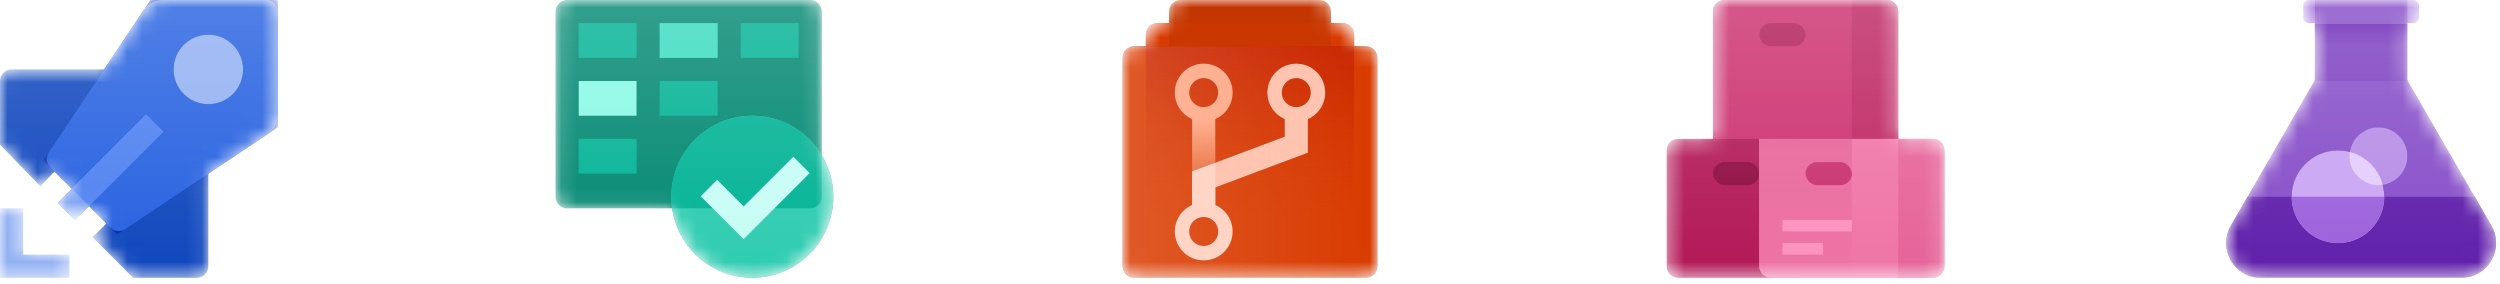
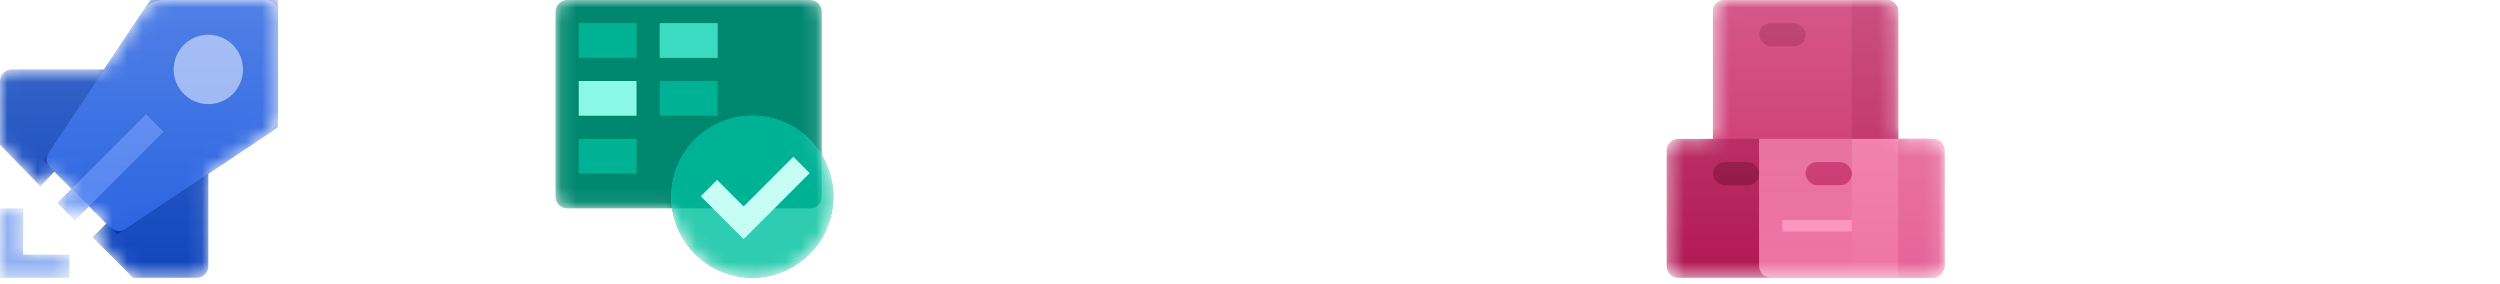
<svg xmlns="http://www.w3.org/2000/svg" width="167" height="19" viewBox="0 0 167 19" fill="none">
  <mask id="mask0" mask-type="alpha" maskUnits="userSpaceOnUse" x="0" y="0" width="19" height="19">
    <path d="M3.64 11.452L2.706 12.45L0 9.664V5.412C0 4.985 0.346 4.639 0.773 4.639H6.958L9.592 0.688C9.879 0.258 10.361 0 10.878 0H17.782C18.209 0 18.556 0.346 18.556 0.773V7.678C18.556 8.194 18.297 8.677 17.868 8.964L13.917 11.597V17.782C13.917 18.21 13.57 18.556 13.143 18.556H8.891L6.185 15.85L7.111 14.924L5.943 13.756L5 14.699L3.856 13.556L4.8 12.613L3.64 11.452Z" fill="white" />
    <path d="M1.546 13.917V17.009H4.639V18.556H0V13.917H1.546Z" fill="white" />
  </mask>
  <g mask="url(#mask0)">
    <path fill-rule="evenodd" clip-rule="evenodd" d="M0 13.917L1.546 13.917V17.009H4.639V18.556H0V13.917Z" fill="#91B0F2" />
    <path d="M0 5.412V9.664L2.706 12.451L3.866 11.211L7.345 14.69L6.185 15.85L8.891 18.556H13.143C13.57 18.556 13.917 18.209 13.917 17.782V11.597L6.958 4.639H0.773C0.346 4.639 0 4.985 0 5.412Z" fill="#0F46BD" />
    <g filter="url(#filter0_f)">
      <path fill-rule="evenodd" clip-rule="evenodd" d="M2.899 10.712L10.051 0H18.555V8.505L7.843 15.656L2.899 10.712Z" fill="#062AA9" />
    </g>
    <path fill-rule="evenodd" clip-rule="evenodd" d="M3.348 11.161C3.087 10.9 3.047 10.491 3.251 10.185L9.592 0.688C9.879 0.258 10.361 0 10.878 0H17.782C18.209 0 18.555 0.346 18.555 0.773V7.678C18.555 8.194 18.297 8.677 17.868 8.964L8.371 15.304C8.064 15.509 7.656 15.469 7.395 15.208L3.348 11.161Z" fill="#2560E0" />
    <g filter="url(#filter1_f)">
      <path fill-rule="evenodd" clip-rule="evenodd" d="M3.856 13.556L9.759 7.653L10.902 8.796L5 14.699L3.856 13.556Z" fill="#0A44C2" />
    </g>
    <path fill-rule="evenodd" clip-rule="evenodd" d="M3.856 13.556L9.759 7.653L10.902 8.796L5 14.699L3.856 13.556Z" fill="#729AF2" />
    <path d="M5.943 13.756L4.8 12.613L9.759 7.653L10.902 8.796L5.943 13.756Z" fill="#4C80F0" />
    <g filter="url(#filter2_f)">
      <path d="M13.917 6.958C15.198 6.958 16.236 5.92 16.236 4.639C16.236 3.358 15.198 2.32 13.917 2.32C12.636 2.32 11.597 3.358 11.597 4.639C11.597 5.92 12.636 6.958 13.917 6.958Z" fill="#0A44C2" />
    </g>
    <path d="M13.917 6.958C15.198 6.958 16.236 5.92 16.236 4.639C16.236 3.358 15.198 2.32 13.917 2.32C12.636 2.32 11.597 3.358 11.597 4.639C11.597 5.92 12.636 6.958 13.917 6.958Z" fill="#91B0F2" />
    <g opacity="0.2">
      <path d="M3.64 11.452L2.706 12.45L0 9.664V5.412C0 4.985 0.346 4.639 0.773 4.639H6.958L9.592 0.688C9.879 0.258 10.361 0 10.878 0H17.782C18.209 0 18.556 0.346 18.556 0.773V7.678C18.556 8.194 18.297 8.677 17.868 8.964L13.917 11.597V17.782C13.917 18.21 13.57 18.556 13.143 18.556H8.891L6.185 15.85L7.111 14.924L5.943 13.756L5 14.699L3.856 13.556L4.8 12.613L3.64 11.452Z" fill="url(#paint0_linear)" />
      <path d="M1.546 13.917V17.009H4.639V18.556H0V13.917H1.546Z" fill="url(#paint1_linear)" />
    </g>
  </g>
  <mask id="mask1" mask-type="alpha" maskUnits="userSpaceOnUse" x="37" y="0" width="19" height="19">
    <path d="M37.884 0C37.457 0 37.111 0.346 37.111 0.773V13.143C37.111 13.571 37.457 13.917 37.884 13.917H44.897C45.273 16.54 47.528 18.556 50.255 18.556C53.244 18.556 55.667 16.133 55.667 13.143C55.667 12.123 55.384 11.169 54.894 10.354V0.773C54.894 0.346 54.547 0 54.12 0H37.884Z" fill="white" />
  </mask>
  <g mask="url(#mask1)">
    <path d="M37.111 0.773C37.111 0.346 37.457 0 37.884 0H54.12C54.547 0 54.894 0.346 54.894 0.773V13.143C54.894 13.57 54.547 13.917 54.12 13.917H37.884C37.457 13.917 37.111 13.57 37.111 13.143V0.773Z" fill="#008770" />
    <g filter="url(#filter3_f)">
      <circle cx="50.255" cy="13.143" r="5.412" fill="#007C5E" />
    </g>
    <circle cx="50.255" cy="13.143" r="5.412" fill="#2ECCB0" />
    <path d="M54.894 10.354V13.143C54.894 13.571 54.547 13.917 54.12 13.917H44.897C44.861 13.665 44.843 13.406 44.843 13.143C44.843 10.154 47.266 7.731 50.255 7.731C52.223 7.731 53.947 8.782 54.894 10.354Z" fill="#00B294" />
    <path d="M47.935 1.546H44.069V3.866H47.935V1.546Z" fill="#00B294" />
-     <path d="M53.347 1.546H49.481V3.866H53.347V1.546Z" fill="#00B294" />
    <path d="M47.935 5.412H44.069V7.732H47.935V5.412Z" fill="#00B294" />
    <path d="M42.523 9.278H38.657V11.597H42.523V9.278Z" fill="#00B294" />
    <path d="M42.523 1.546H38.657V3.866H42.523V1.546Z" fill="#00B294" />
    <path d="M47.935 1.546H44.069V3.866H47.935V1.546Z" fill="#3ADBC0" />
    <g filter="url(#filter4_f)">
      <path d="M42.523 5.412H38.657V7.732H42.523V5.412Z" fill="#007458" />
    </g>
    <path d="M42.523 5.412H38.657V7.732H42.523V5.412Z" fill="#89F9E6" />
    <path fill-rule="evenodd" clip-rule="evenodd" d="M54.087 11.564L49.675 15.976L46.809 13.11L47.902 12.017L49.675 13.79L52.994 10.471L54.087 11.564Z" fill="#C6FDF4" />
-     <path opacity="0.2" d="M37.884 0C37.457 0 37.111 0.346 37.111 0.773V13.143C37.111 13.571 37.457 13.917 37.884 13.917H44.897C45.273 16.54 47.528 18.556 50.255 18.556C53.244 18.556 55.667 16.133 55.667 13.143C55.667 12.123 55.384 11.169 54.894 10.354V0.773C54.894 0.346 54.547 0 54.12 0H37.884Z" fill="url(#paint2_linear)" />
  </g>
  <g clip-path="url(#clip0)">
    <mask id="mask2" mask-type="alpha" maskUnits="userSpaceOnUse" x="74" y="0" width="19" height="19">
-       <path d="M88.139 0C88.566 0 88.912 0.346 88.912 0.773V1.546H89.685C90.112 1.546 90.458 1.892 90.458 2.319V3.093H91.231C91.659 3.093 92.005 3.439 92.005 3.866V17.782C92.005 18.209 91.659 18.556 91.231 18.556H75.769C75.341 18.556 74.995 18.209 74.995 17.782V3.866C74.995 3.439 75.341 3.093 75.769 3.093H76.542V2.319C76.542 1.892 76.888 1.546 77.315 1.546H78.088V0.773C78.088 0.346 78.434 0 78.861 0H88.139Z" fill="white" />
-     </mask>
+       </mask>
    <g mask="url(#mask2)">
      <path d="M88.139 0C88.566 0 88.912 0.346 88.912 0.773V6.446V7.731V14.69C88.912 15.117 88.566 15.463 88.139 15.463H78.861C78.434 15.463 78.088 15.117 78.088 14.69V0.773C78.088 0.346 78.434 0 78.861 0L88.139 0Z" fill="#C43601" />
      <g filter="url(#filter5_f)">
        <path d="M89.685 1.546C90.112 1.546 90.458 1.893 90.458 2.32V7.992V9.278V16.236C90.458 16.663 90.112 17.009 89.685 17.009H77.315C76.888 17.009 76.542 16.663 76.542 16.236V2.32C76.542 1.893 76.888 1.546 77.315 1.546L89.685 1.546Z" fill="#5F1400" />
      </g>
      <path d="M89.685 1.546C90.112 1.546 90.458 1.893 90.458 2.32V7.992V9.278V16.236C90.458 16.663 90.112 17.009 89.685 17.009H77.315C76.888 17.009 76.542 16.663 76.542 16.236V2.32C76.542 1.893 76.888 1.546 77.315 1.546L89.685 1.546Z" fill="#D83B01" />
      <rect x="78.088" y="1.546" width="10.824" height="1.546" fill="#CA3701" />
      <g filter="url(#filter6_f)">
        <path d="M91.231 3.093C91.659 3.093 92.005 3.439 92.005 3.866V9.538V10.824V17.782C92.005 18.209 91.659 18.555 91.231 18.555H75.769C75.341 18.555 74.995 18.209 74.995 17.782V3.866C74.995 3.439 75.341 3.093 75.769 3.093L91.231 3.093Z" fill="#7C1A00" />
      </g>
      <path d="M91.231 3.093C91.659 3.093 92.005 3.439 92.005 3.866V9.538V10.824V17.782C92.005 18.209 91.659 18.555 91.231 18.555H75.769C75.341 18.555 74.995 18.209 74.995 17.782V3.866C74.995 3.439 75.341 3.093 75.769 3.093L91.231 3.093Z" fill="#D83B01" />
      <path d="M90.458 3.093H76.542V16.214C76.542 16.653 76.849 17.009 77.229 17.009H89.771C90.151 17.009 90.458 16.653 90.458 16.214V3.093Z" fill="url(#paint3_linear)" />
      <path fill-rule="evenodd" clip-rule="evenodd" d="M81.181 7.731V13.917H79.634V7.731H81.181Z" fill="url(#paint4_linear)" />
      <path d="M81.857 6.185C81.857 6.986 81.208 7.635 80.407 7.635C79.607 7.635 78.958 6.986 78.958 6.185C78.958 5.384 79.607 4.735 80.407 4.735C81.208 4.735 81.857 5.384 81.857 6.185Z" stroke="#FFAC8C" stroke-width="0.966" />
      <g filter="url(#filter7_f)">
        <path fill-rule="evenodd" clip-rule="evenodd" d="M87.366 7.957C88.048 7.659 88.525 6.978 88.525 6.185C88.525 5.118 87.66 4.252 86.593 4.252C85.525 4.252 84.66 5.118 84.66 6.185C84.66 6.978 85.137 7.659 85.82 7.957V9.128L79.634 11.448V13.691C78.952 13.989 78.475 14.67 78.475 15.463C78.475 16.531 79.34 17.396 80.407 17.396C81.475 17.396 82.34 16.531 82.34 15.463C82.34 14.67 81.863 13.989 81.181 13.691V12.52L87.366 10.2V7.957ZM87.559 6.185C87.559 6.719 87.126 7.152 86.593 7.152C86.059 7.152 85.626 6.719 85.626 6.185C85.626 5.652 86.059 5.219 86.593 5.219C87.126 5.219 87.559 5.652 87.559 6.185ZM80.407 16.43C80.941 16.43 81.374 15.997 81.374 15.463C81.374 14.929 80.941 14.497 80.407 14.497C79.874 14.497 79.441 14.929 79.441 15.463C79.441 15.997 79.874 16.43 80.407 16.43Z" fill="#BF2200" />
      </g>
      <path d="M81.857 15.463C81.857 16.264 81.208 16.913 80.407 16.913C79.607 16.913 78.958 16.264 78.958 15.463C78.958 14.662 79.607 14.014 80.407 14.014C81.208 14.014 81.857 14.662 81.857 15.463Z" stroke="#FFD5C7" stroke-width="0.966" />
      <path fill-rule="evenodd" clip-rule="evenodd" d="M87.366 7.732V10.2L81.181 12.52V13.917H79.634V11.448L85.82 9.129V7.732H87.366Z" fill="#FFC4B0" />
      <path d="M81.181 13.917V10.868L79.634 11.448V13.917H81.181Z" fill="#FFD7C9" />
-       <path d="M88.042 6.185C88.042 6.986 87.393 7.635 86.593 7.635C85.792 7.635 85.143 6.986 85.143 6.185C85.143 5.385 85.792 4.736 86.593 4.736C87.393 4.736 88.042 5.385 88.042 6.185Z" stroke="#FFC4B0" stroke-width="0.966" />
      <path opacity="0.2" d="M91.231 3.093H90.458H76.542H75.769C75.341 3.093 74.995 3.439 74.995 3.866V17.782C74.995 18.209 75.341 18.555 75.769 18.555H91.231C91.659 18.555 92.005 18.209 92.005 17.782V3.866C92.005 3.439 91.659 3.093 91.231 3.093Z" fill="url(#paint5_linear)" />
    </g>
  </g>
  <mask id="mask3" mask-type="alpha" maskUnits="userSpaceOnUse" x="111" y="0" width="19" height="19">
    <path d="M114.426 0.773C114.426 0.346 114.772 0 115.199 0H126.023C126.45 0 126.796 0.346 126.796 0.773V9.278H129.116C129.543 9.278 129.889 9.624 129.889 10.051V17.782C129.889 18.21 129.543 18.556 129.116 18.556H112.106C111.679 18.556 111.333 18.21 111.333 17.782V10.051C111.333 9.624 111.679 9.278 112.106 9.278H114.426V0.773Z" fill="white" />
  </mask>
  <g mask="url(#mask3)">
    <path d="M111.333 10.051C111.333 9.624 111.679 9.278 112.106 9.278H119.838C120.265 9.278 120.611 9.624 120.611 10.051V17.782C120.611 18.209 120.265 18.556 119.838 18.556H112.106C111.679 18.556 111.333 18.209 111.333 17.782V10.051Z" fill="#B21756" />
    <path d="M118.137 9.278H119.838C120.265 9.278 120.611 9.624 120.611 10.051V17.396C120.611 17.823 120.265 18.169 119.838 18.169H118.137V9.278Z" fill="#A61550" />
    <rect x="114.426" y="10.824" width="3.093" height="1.546" rx="0.773" fill="#8D0A3F" />
    <g filter="url(#filter8_f)">
      <path d="M114.426 0.773C114.426 0.346 114.772 0 115.199 0H126.023C126.45 0 126.796 0.346 126.796 0.773V9.278H114.426V0.773Z" fill="#880037" />
    </g>
    <path d="M114.426 0.773C114.426 0.346 114.772 0 115.199 0H126.023C126.45 0 126.796 0.346 126.796 0.773V9.278H114.426V0.773Z" fill="#CB2E6D" />
    <rect x="117.518" y="1.546" width="3.093" height="1.546" rx="0.773" fill="#B01C57" />
    <path d="M123.704 0H126.023C126.45 0 126.796 0.346 126.796 0.773V9.278H123.704V0Z" fill="#BD2461" />
    <g opacity="0.5" filter="url(#filter9_f)">
      <path d="M117.518 9.278H129.116C129.543 9.278 129.889 9.624 129.889 10.051V17.782C129.889 18.209 129.543 18.556 129.116 18.556H118.292C117.865 18.556 117.518 18.209 117.518 17.782V9.278Z" fill="#6E002D" />
    </g>
    <path d="M117.518 9.278H129.116C129.543 9.278 129.889 9.624 129.889 10.051V17.782C129.889 18.209 129.543 18.556 129.116 18.556H118.292C117.865 18.556 117.518 18.209 117.518 17.782V9.278Z" fill="#EF74A6" />
    <path d="M118.402 18.556H123.704V9.278H117.518V17.749C117.518 18.194 117.914 18.556 118.402 18.556Z" fill="url(#paint6_linear)" />
    <rect x="120.611" y="10.824" width="3.093" height="1.546" rx="0.773" fill="#C82F6D" />
    <path d="M126.796 9.278H129.116C129.543 9.278 129.889 9.624 129.889 10.051V17.782C129.889 18.209 129.543 18.556 129.116 18.556H126.796V9.278Z" fill="#E66398" />
    <path d="M123.704 14.69H119.065V15.463H123.704V14.69Z" fill="#FC92BE" />
-     <path d="M121.771 16.236H119.065V17.009H121.771V16.236Z" fill="#FC92BE" />
+     <path d="M121.771 16.236H119.065V17.009V16.236Z" fill="#FC92BE" />
    <path opacity="0.2" d="M114.426 0.773C114.426 0.346 114.772 0 115.199 0H126.023C126.45 0 126.796 0.346 126.796 0.773V9.278H129.116C129.543 9.278 129.889 9.624 129.889 10.051V17.782C129.889 18.21 129.543 18.556 129.116 18.556H112.106C111.679 18.556 111.333 18.21 111.333 17.782V10.051C111.333 9.624 111.679 9.278 112.106 9.278H114.426V0.773Z" fill="url(#paint7_linear)" />
  </g>
  <g clip-path="url(#clip1)">
    <mask id="mask4" mask-type="alpha" maskUnits="userSpaceOnUse" x="148" y="0" width="19" height="19">
      <path d="M153.857 0.387C153.857 0.173 154.03 0 154.243 0H161.201C161.415 0 161.588 0.173 161.588 0.387V1.16C161.588 1.373 161.415 1.546 161.201 1.546H160.815V5.356L166.427 15.076C167.319 16.623 166.203 18.556 164.418 18.556H151.027C149.241 18.556 148.125 16.623 149.018 15.076L154.63 5.356V1.546H154.243C154.03 1.546 153.857 1.373 153.857 1.16V0.387Z" fill="white" />
    </mask>
    <g mask="url(#mask4)">
      <path d="M155.714 3.479C156.606 1.933 158.838 1.933 159.731 3.479L166.427 15.076C167.319 16.623 166.203 18.556 164.418 18.556H151.027C149.241 18.556 148.125 16.623 149.018 15.076L155.714 3.479Z" fill="#854CC7" />
      <path d="M160.815 5.412V1.546H154.63V5.412H160.815Z" fill="url(#paint8_linear)" />
      <path d="M153.857 0.387C153.857 0.173 154.03 0 154.243 0H161.201C161.415 0 161.588 0.173 161.588 0.387V1.16C161.588 1.373 161.415 1.546 161.201 1.546H154.243C154.03 1.546 153.857 1.373 153.857 1.16V0.387Z" fill="#A676DF" />
      <path fill-rule="evenodd" clip-rule="evenodd" d="M160.815 1.546H154.63V0H160.815V1.546Z" fill="#854CC7" />
      <path fill-rule="evenodd" clip-rule="evenodd" d="M165.311 13.144L166.427 15.076C167.319 16.623 166.203 18.556 164.418 18.556H151.027C149.241 18.556 148.125 16.623 149.018 15.076L150.134 13.144H165.311Z" fill="#5F1FAA" />
      <g opacity="0.5" filter="url(#filter10_f)">
        <path d="M159.166 12.35C160.099 12.212 160.815 11.408 160.815 10.437C160.815 9.37 159.949 8.504 158.882 8.504C157.911 8.504 157.107 9.22 156.97 10.153C156.716 10.086 156.45 10.051 156.176 10.051C154.468 10.051 153.083 11.435 153.083 13.143C153.083 14.851 154.468 16.236 156.176 16.236C157.884 16.236 159.268 14.851 159.268 13.143C159.268 12.869 159.233 12.603 159.166 12.35Z" fill="#4D008A" />
      </g>
      <path d="M158.882 12.37C159.949 12.37 160.815 11.505 160.815 10.438C160.815 9.37 159.949 8.505 158.882 8.505C157.814 8.505 156.949 9.37 156.949 10.438C156.949 11.505 157.814 12.37 158.882 12.37Z" fill="#B68CE6" />
      <path d="M156.176 16.236C157.884 16.236 159.268 14.851 159.268 13.143C159.268 11.435 157.884 10.051 156.176 10.051C154.468 10.051 153.083 11.435 153.083 13.143C153.083 14.851 154.468 16.236 156.176 16.236Z" fill="#C9A4F3" />
      <path fill-rule="evenodd" clip-rule="evenodd" d="M159.166 12.35C159.073 12.363 158.978 12.37 158.882 12.37C157.814 12.37 156.949 11.505 156.949 10.437C156.949 10.341 156.956 10.246 156.97 10.154C158.04 10.437 158.882 11.28 159.166 12.35Z" fill="#E3CCFE" />
      <path d="M159.268 13.144C159.268 14.852 157.884 16.236 156.176 16.236C154.468 16.236 153.083 14.852 153.083 13.144H159.268Z" fill="#9B60DB" />
      <path opacity="0.2" d="M153.857 0.387C153.857 0.173 154.03 0 154.243 0H161.201C161.415 0 161.588 0.173 161.588 0.387V1.16C161.588 1.373 161.415 1.546 161.201 1.546H160.815V5.357L166.427 15.076C167.319 16.623 166.203 18.556 164.418 18.556H151.027C149.241 18.556 148.125 16.623 149.018 15.076L154.63 5.357V1.546H154.243C154.03 1.546 153.857 1.373 153.857 1.16V0.387Z" fill="url(#paint9_linear)" />
    </g>
  </g>
  <defs>
    <filter id="filter0_f" x="1.353" y="-1.546" width="18.749" height="18.749" filterUnits="userSpaceOnUse" color-interpolation-filters="sRGB">
      <feFlood flood-opacity="0" result="BackgroundImageFix" />
      <feBlend mode="normal" in="SourceGraphic" in2="BackgroundImageFix" result="shape" />
      <feGaussianBlur stdDeviation="0.773" result="effect1_foregroundBlur" />
    </filter>
    <filter id="filter1_f" x="2.31" y="6.107" width="10.139" height="10.139" filterUnits="userSpaceOnUse" color-interpolation-filters="sRGB">
      <feFlood flood-opacity="0" result="BackgroundImageFix" />
      <feBlend mode="normal" in="SourceGraphic" in2="BackgroundImageFix" result="shape" />
      <feGaussianBlur stdDeviation="0.773" result="effect1_foregroundBlur" />
    </filter>
    <filter id="filter2_f" x="10.051" y="0.773" width="7.731" height="7.731" filterUnits="userSpaceOnUse" color-interpolation-filters="sRGB">
      <feFlood flood-opacity="0" result="BackgroundImageFix" />
      <feBlend mode="normal" in="SourceGraphic" in2="BackgroundImageFix" result="shape" />
      <feGaussianBlur stdDeviation="0.773" result="effect1_foregroundBlur" />
    </filter>
    <filter id="filter3_f" x="43.296" y="6.185" width="13.917" height="13.917" filterUnits="userSpaceOnUse" color-interpolation-filters="sRGB">
      <feFlood flood-opacity="0" result="BackgroundImageFix" />
      <feBlend mode="normal" in="SourceGraphic" in2="BackgroundImageFix" result="shape" />
      <feGaussianBlur stdDeviation="0.773" result="effect1_foregroundBlur" />
    </filter>
    <filter id="filter4_f" x="37.111" y="3.866" width="6.958" height="5.412" filterUnits="userSpaceOnUse" color-interpolation-filters="sRGB">
      <feFlood flood-opacity="0" result="BackgroundImageFix" />
      <feBlend mode="normal" in="SourceGraphic" in2="BackgroundImageFix" result="shape" />
      <feGaussianBlur stdDeviation="0.773" result="effect1_foregroundBlur" />
    </filter>
    <filter id="filter5_f" x="74.995" y="9.04799e-05" width="17.009" height="18.556" filterUnits="userSpaceOnUse" color-interpolation-filters="sRGB">
      <feFlood flood-opacity="0" result="BackgroundImageFix" />
      <feBlend mode="normal" in="SourceGraphic" in2="BackgroundImageFix" result="shape" />
      <feGaussianBlur stdDeviation="0.773" result="effect1_foregroundBlur" />
    </filter>
    <filter id="filter6_f" x="73.449" y="1.546" width="20.102" height="18.556" filterUnits="userSpaceOnUse" color-interpolation-filters="sRGB">
      <feFlood flood-opacity="0" result="BackgroundImageFix" />
      <feBlend mode="normal" in="SourceGraphic" in2="BackgroundImageFix" result="shape" />
      <feGaussianBlur stdDeviation="0.773" result="effect1_foregroundBlur" />
    </filter>
    <filter id="filter7_f" x="76.928" y="2.706" width="13.143" height="16.236" filterUnits="userSpaceOnUse" color-interpolation-filters="sRGB">
      <feFlood flood-opacity="0" result="BackgroundImageFix" />
      <feBlend mode="normal" in="SourceGraphic" in2="BackgroundImageFix" result="shape" />
      <feGaussianBlur stdDeviation="0.773" result="effect1_foregroundBlur" />
    </filter>
    <filter id="filter8_f" x="112.88" y="-1.546" width="15.463" height="12.37" filterUnits="userSpaceOnUse" color-interpolation-filters="sRGB">
      <feFlood flood-opacity="0" result="BackgroundImageFix" />
      <feBlend mode="normal" in="SourceGraphic" in2="BackgroundImageFix" result="shape" />
      <feGaussianBlur stdDeviation="0.773" result="effect1_foregroundBlur" />
    </filter>
    <filter id="filter9_f" x="115.972" y="7.732" width="15.463" height="12.37" filterUnits="userSpaceOnUse" color-interpolation-filters="sRGB">
      <feFlood flood-opacity="0" result="BackgroundImageFix" />
      <feBlend mode="normal" in="SourceGraphic" in2="BackgroundImageFix" result="shape" />
      <feGaussianBlur stdDeviation="0.773" result="effect1_foregroundBlur" />
    </filter>
    <filter id="filter10_f" x="146.898" y="2.319" width="20.102" height="20.102" filterUnits="userSpaceOnUse" color-interpolation-filters="sRGB">
      <feFlood flood-opacity="0" result="BackgroundImageFix" />
      <feBlend mode="normal" in="SourceGraphic" in2="BackgroundImageFix" result="shape" />
      <feGaussianBlur stdDeviation="3.093" result="effect1_foregroundBlur" />
    </filter>
    <linearGradient id="paint0_linear" x1="9.278" y1="0" x2="9.278" y2="18.556" gradientUnits="userSpaceOnUse">
      <stop stop-color="white" />
      <stop offset="1" stop-color="white" stop-opacity="0" />
    </linearGradient>
    <linearGradient id="paint1_linear" x1="9.278" y1="0" x2="9.278" y2="18.556" gradientUnits="userSpaceOnUse">
      <stop stop-color="white" />
      <stop offset="1" stop-color="white" stop-opacity="0" />
    </linearGradient>
    <linearGradient id="paint2_linear" x1="46.389" y1="0" x2="46.389" y2="18.556" gradientUnits="userSpaceOnUse">
      <stop stop-color="white" />
      <stop offset="1" stop-color="white" stop-opacity="0" />
    </linearGradient>
    <linearGradient id="paint3_linear" x1="83.5" y1="3.093" x2="83.5" y2="15.816" gradientUnits="userSpaceOnUse">
      <stop stop-color="#C82400" />
      <stop offset="1" stop-color="#D83B01" stop-opacity="0" />
    </linearGradient>
    <linearGradient id="paint4_linear" x1="80.214" y1="8.021" x2="80.214" y2="14.11" gradientUnits="userSpaceOnUse">
      <stop stop-color="#FFAC8C" />
      <stop offset="1" stop-color="#D83B01" />
    </linearGradient>
    <linearGradient id="paint5_linear" x1="74.995" y1="10.736" x2="92.005" y2="10.736" gradientUnits="userSpaceOnUse">
      <stop stop-color="#FFD7C1" />
      <stop offset="1" stop-color="#FFC29F" stop-opacity="0" />
    </linearGradient>
    <linearGradient id="paint6_linear" x1="120.611" y1="9.278" x2="120.611" y2="18.556" gradientUnits="userSpaceOnUse">
      <stop stop-color="#E66398" />
      <stop offset="1" stop-color="#EF74A6" />
    </linearGradient>
    <linearGradient id="paint7_linear" x1="120.611" y1="0" x2="120.611" y2="18.556" gradientUnits="userSpaceOnUse">
      <stop stop-color="white" />
      <stop offset="1" stop-color="white" stop-opacity="0" />
    </linearGradient>
    <linearGradient id="paint8_linear" x1="156.563" y1="3.093" x2="156.563" y2="1.546" gradientUnits="userSpaceOnUse">
      <stop stop-color="#7B3FC0" />
      <stop offset="1" stop-color="#6724B4" />
    </linearGradient>
    <linearGradient id="paint9_linear" x1="157.722" y1="0" x2="157.722" y2="18.556" gradientUnits="userSpaceOnUse">
      <stop stop-color="white" />
      <stop offset="1" stop-color="white" stop-opacity="0" />
    </linearGradient>
    <clipPath id="clip0">
      <rect width="18.556" height="18.556" fill="white" transform="translate(92.778) rotate(90)" />
    </clipPath>
    <clipPath id="clip1">
-       <rect width="18.556" height="18.556" fill="white" transform="translate(148.444)" />
-     </clipPath>
+       </clipPath>
  </defs>
</svg>